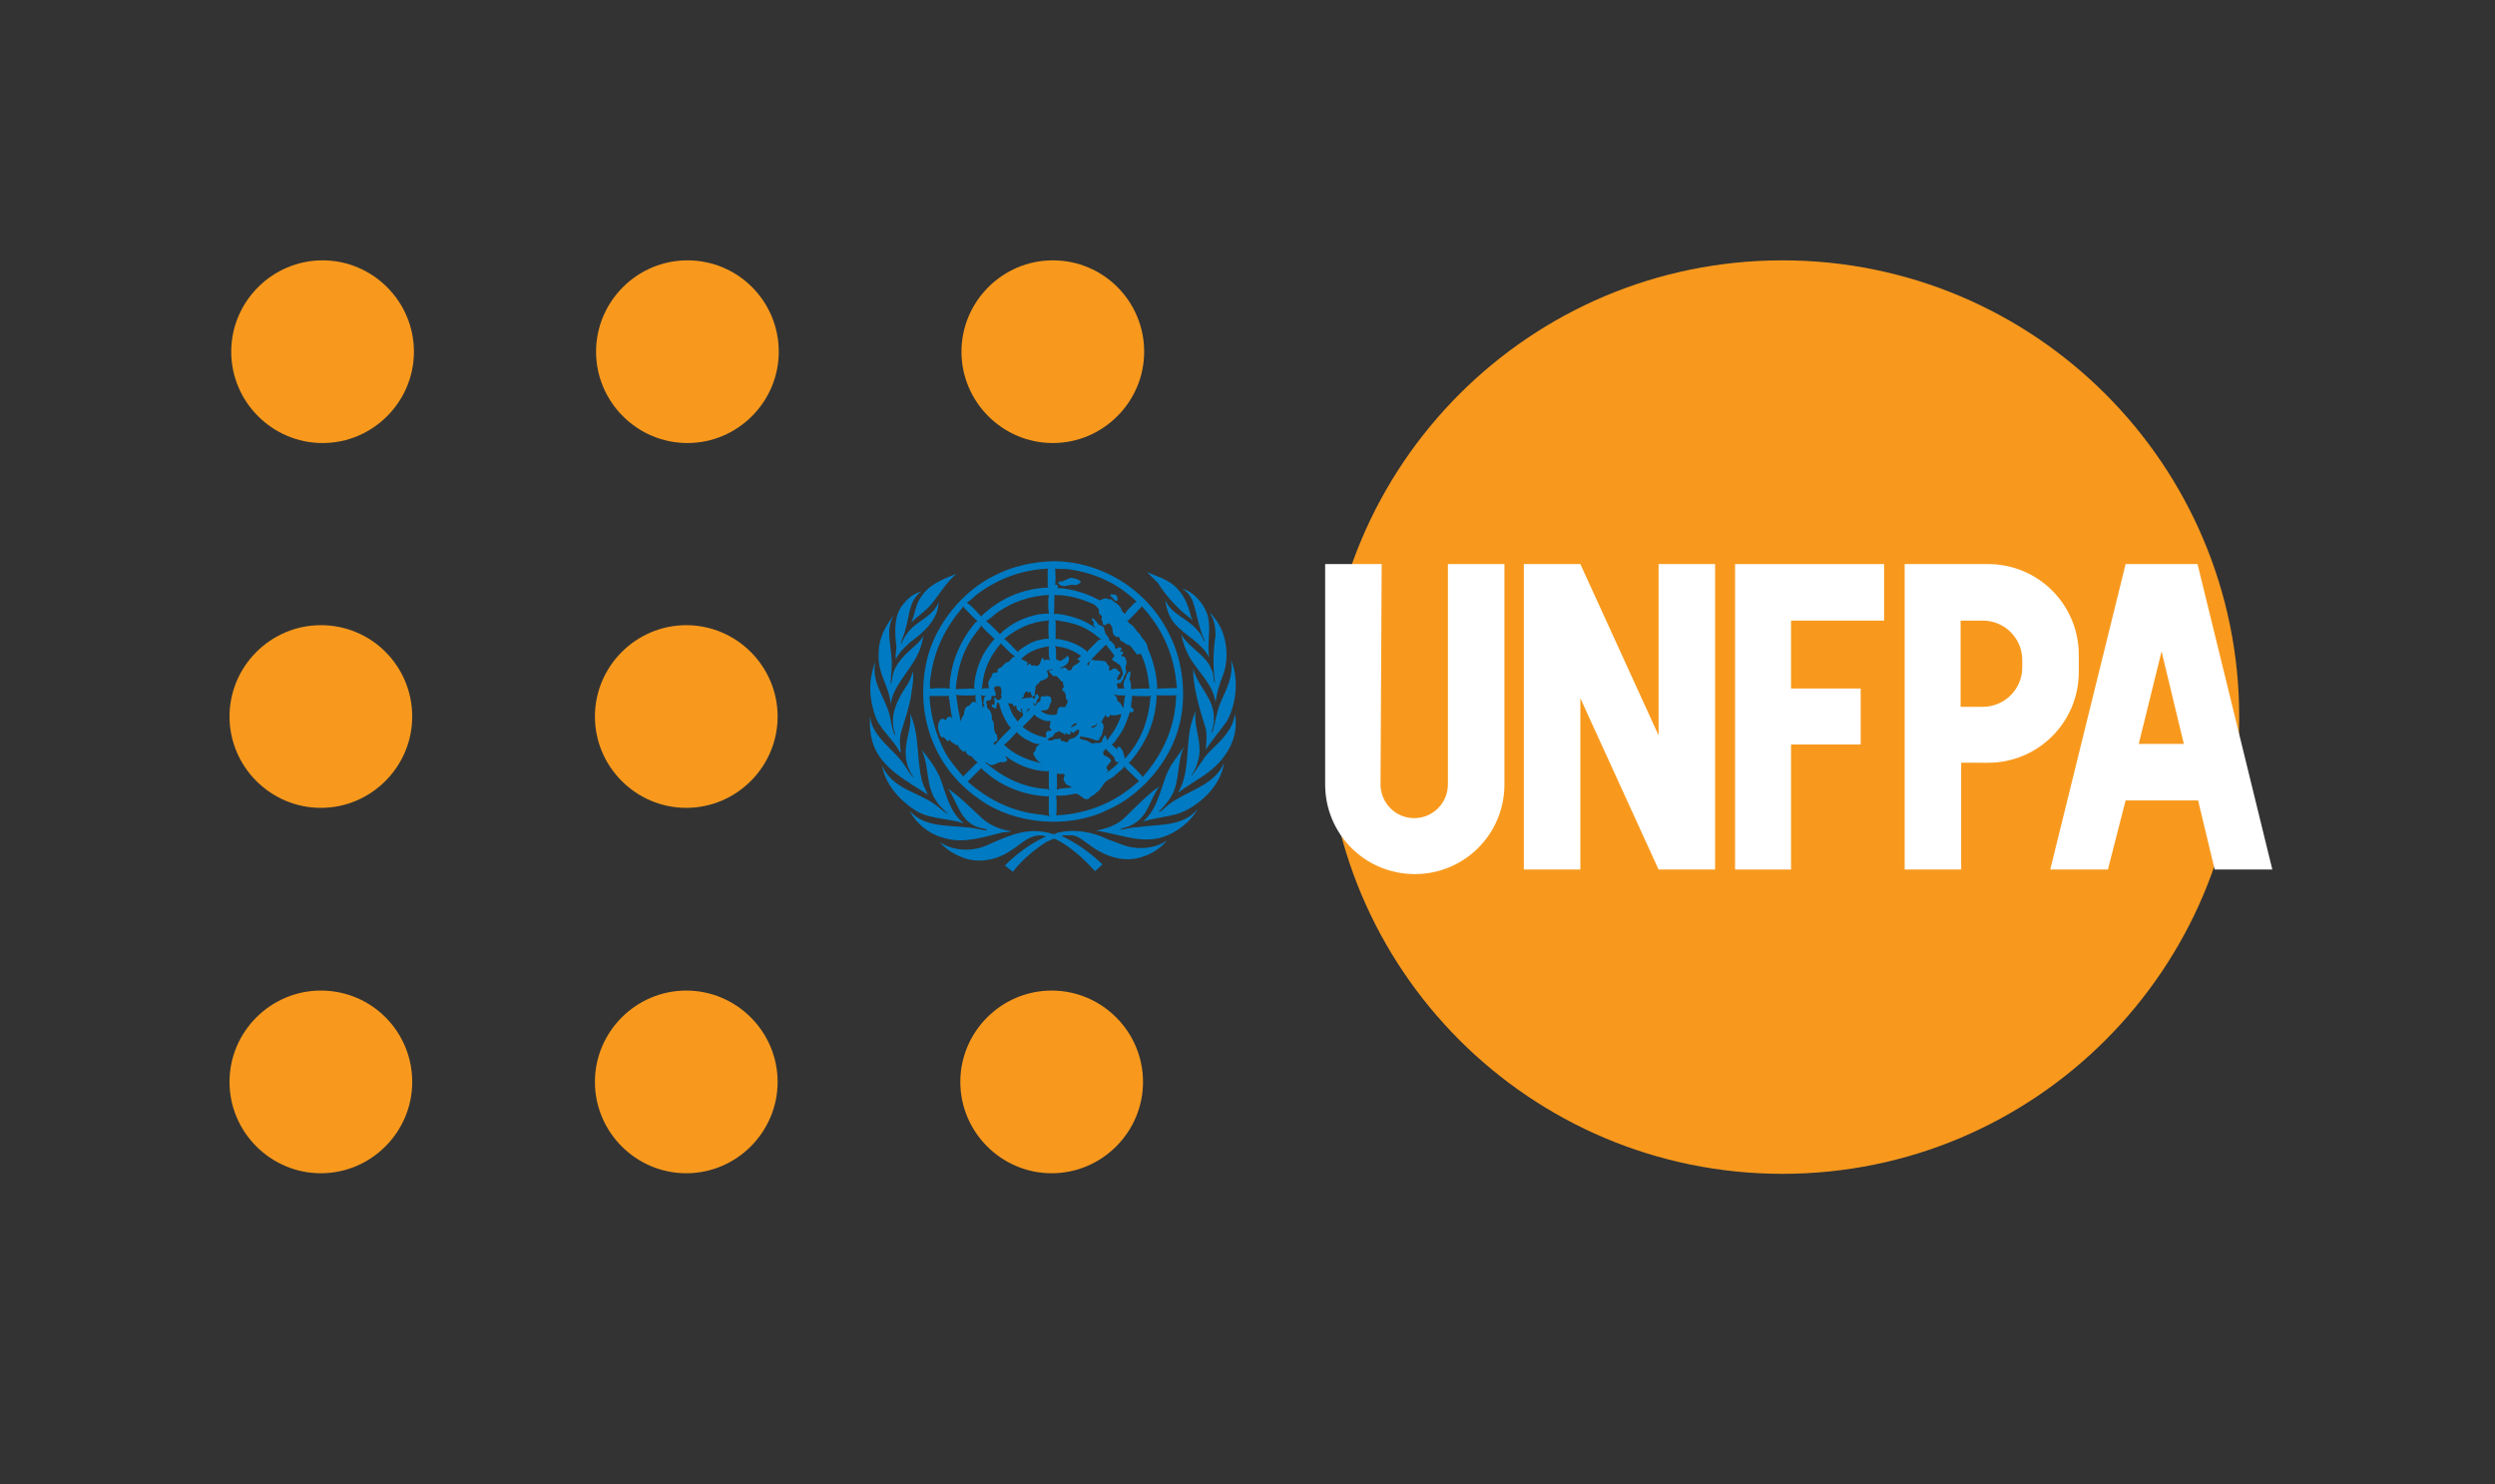
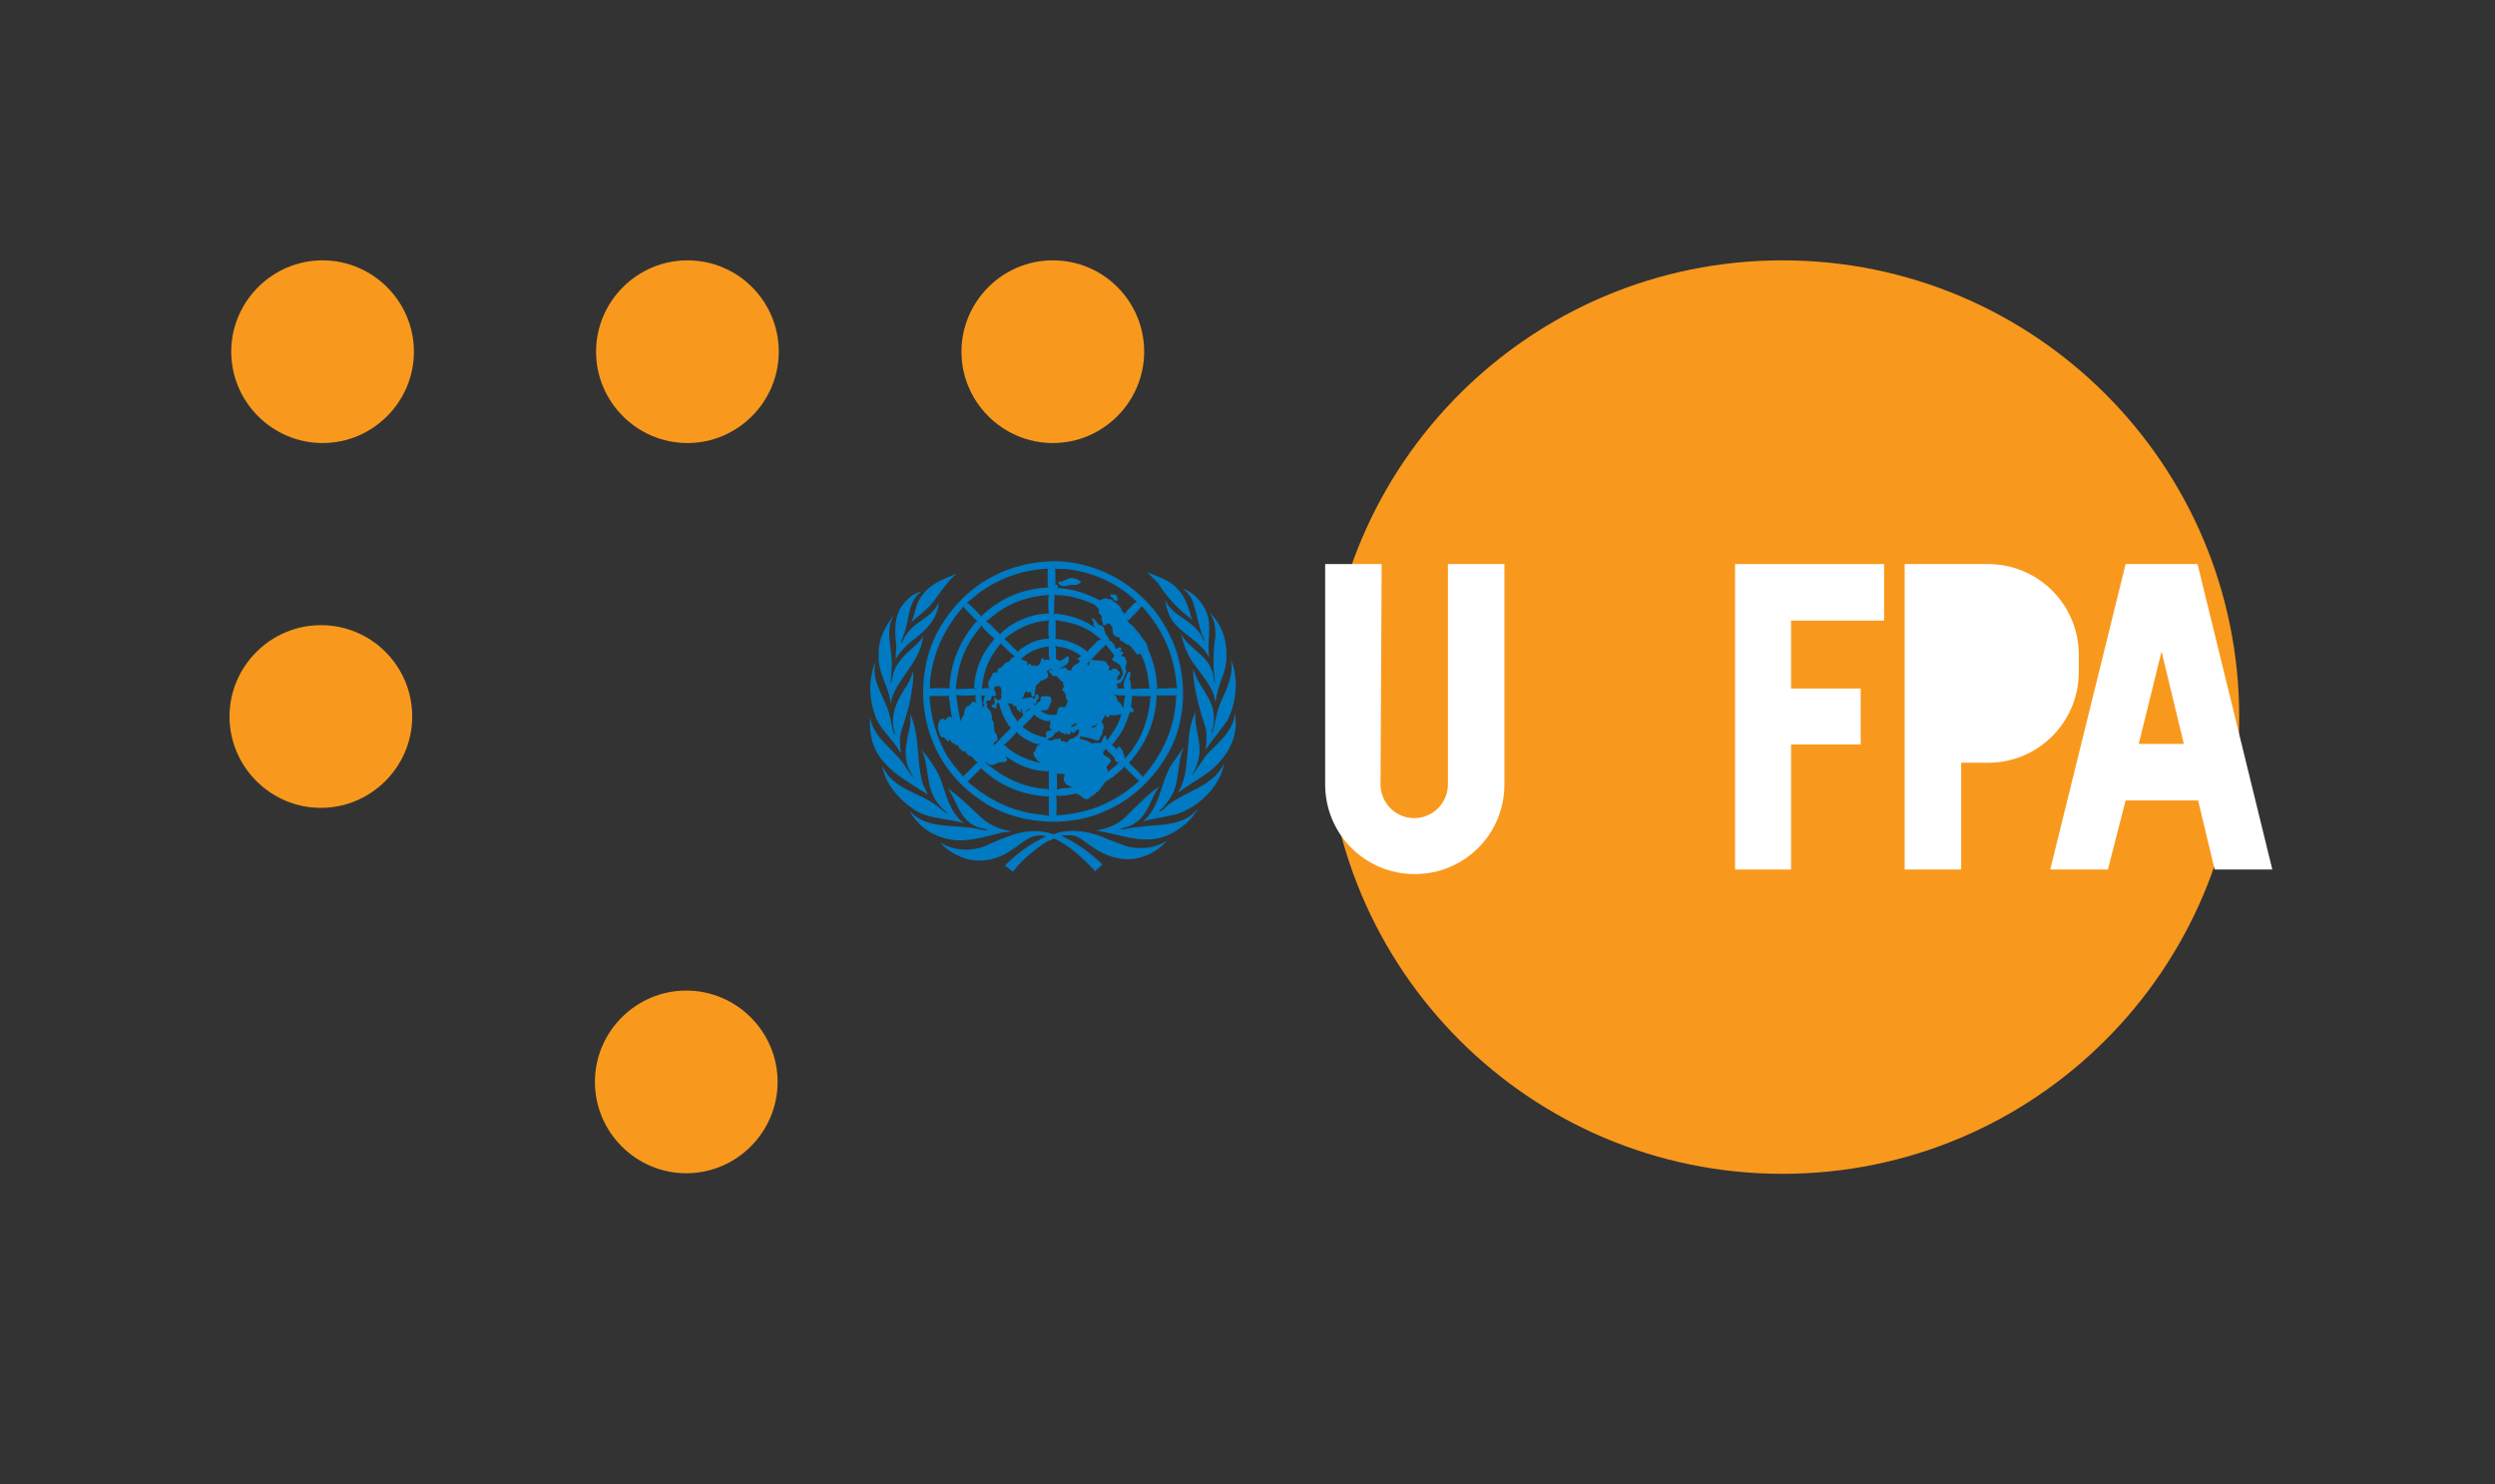
<svg xmlns="http://www.w3.org/2000/svg" version="1.1" id="Layer_1" x="0px" y="0px" viewBox="0 0 437 260" style="enable-background:new 0 0 437 260;" xml:space="preserve">
  <rect x="0" y="0" width="437" height="260" fill="#333333" stroke="none" />
  <style type="text/css">
	.st0{fill:#F8991D;}
	.st1{fill:#007AC2;}
	.st2{fill:#FFFFFF;}
</style>
  <g>
    <g>
      <path class="st0" d="M72.5,61.6c0,8.8-7.2,16-16,16c-8.8,0-16-7.2-16-16c0-8.8,7.2-16,16-16C65.3,45.6,72.5,52.8,72.5,61.6z" />
      <path class="st0" d="M136.4,61.6c0,8.8-7.2,16-16,16c-8.8,0-16-7.2-16-16c0-8.8,7.2-16,16-16C129.3,45.6,136.4,52.8,136.4,61.6z" />
      <path class="st0" d="M200.4,61.6c0,8.8-7.2,16-16,16c-8.8,0-16-7.2-16-16c0-8.8,7.2-16,16-16C193.3,45.6,200.4,52.8,200.4,61.6z" />
      <path class="st0" d="M72.2,125.5c0,8.8-7.2,16-16,16c-8.8,0-16-7.2-16-16c0-8.8,7.2-16,16-16C65.1,109.5,72.2,116.7,72.2,125.5z" />
-       <path class="st0" d="M136.2,125.5c0,8.8-7.2,16-16,16c-8.8,0-16-7.2-16-16c0-8.8,7.2-16,16-16C129,109.5,136.2,116.7,136.2,125.5z    " />
-       <path class="st0" d="M72.2,189.5c0,8.8-7.2,16-16,16c-8.8,0-16-7.2-16-16c0-8.8,7.2-16,16-16C65.1,173.5,72.2,180.7,72.2,189.5z" />
      <path class="st0" d="M136.2,189.5c0,8.8-7.2,16-16,16c-8.8,0-16-7.2-16-16c0-8.8,7.2-16,16-16C129,173.5,136.2,180.7,136.2,189.5z    " />
-       <path class="st0" d="M200.2,189.5c0,8.8-7.2,16-16,16c-8.8,0-16-7.2-16-16c0-8.8,7.2-16,16-16C193,173.5,200.2,180.7,200.2,189.5z    " />
      <g>
        <path class="st1" d="M206.1,142.6c-1.9,0.5-4,0.7-5.9,1.3c3.2-2.8,3-7,5.2-10.3c0.7-0.9,1.3-1.9,2-2.8c-1.3,2.6-0.7,6-2.2,8.6     c-0.6,1-1.4,2-2.3,2.8c0.3,0,0.6-0.3,0.8-0.4c2.4-2.4,5.6-3.1,8.2-5.1c1.1-0.8,2-1.9,2.5-3.1     C213.9,137.6,209.9,141.4,206.1,142.6z" />
        <path class="st1" d="M214.9,126.3c-1.2,1.7-2.6,3.3-3.7,5c0.1-1.4,0.3-3-0.2-4.3c-0.9-2.8-1.7-5.6-2-8.7l0-1.2     c0.7,3.1,3.8,5.3,3.6,8.8c0.1,0.8-0.2,1.6-0.4,2.3l0.1,0.1l0.1-0.2c0.5-1.7,0.7-3.5,1.4-5.1c1-2.3,2.3-4.6,1.8-7.4     C217,118.8,216.6,123.2,214.9,126.3z" />
        <path class="st1" d="M213,108.6c2,2.7,2.4,7.1,1,10.2c-0.5,1.3-0.9,2.7-1.1,4.2c-0.1-0.3-0.1-0.6-0.2-0.9c-0.8-3-3.7-5.2-4.9-8.1     c-0.4-0.9-0.7-1.9-0.9-2.9c1.3,2.4,4.4,3.6,5.3,6.2c0.4,0.7,0.3,1.5,0.5,2.2c0.1,0,0.1,0,0.1-0.1c-0.4-2.7-0.3-5.5,0.1-8.1     c0-1.4-0.2-2.8-1-3.9C212.4,107.6,212.6,108.2,213,108.6z" />
        <path class="st1" d="M211.6,108.1c0.5,2.4-0.2,4.7,0.2,7.1l0,0c-1.3-2.6-4.1-3.8-5.9-5.8c-1.1-1.2-1.6-2.7-1.8-4.3     c1.1,2.6,4,3.2,5.7,5.4c0.6,0.5,0.8,1.2,1.1,1.8l0.1-0.1c-1-2.1-1.3-4.4-2-6.6c-0.3-1-1-1.9-1.9-2.5     C209.2,103.7,211.1,106,211.6,108.1z" />
        <path class="st1" d="M205.7,102.6c1.7,1.5,2.4,3.4,2.9,5.4l0.3,0.6c-2.4-1.7-4.6-4.1-6.1-6.5l-1.9-1.9     C202.5,100.9,204.3,101.4,205.7,102.6z" />
        <path class="st1" d="M167.5,100.5c-1.7,1.5-2.8,3.3-4.1,5c-1.1,1.4-2.5,2.3-3.8,3.5c0.7-1.4,0.7-3.1,1.7-4.4     C162.7,102.3,165.3,101.4,167.5,100.5z" />
        <path class="st1" d="M158.4,105.6c0.8-1,1.8-1.7,3-2c-2.2,1.5-2.1,4.3-2.8,6.6c-0.2,0.9-0.6,1.6-0.8,2.5l0.1,0     c0.4-1,1-1.9,1.8-2.7c1.6-1.5,4-2.4,4.7-4.6c0,3-2.6,5.4-5,7.1c-1,0.9-2,1.9-2.5,3c-0.1-0.8,0.1-1.5,0.1-2.3     C156.7,110.6,156.5,107.6,158.4,105.6z" />
        <path class="st1" d="M153.9,114.7c-0.1-2.7,1.1-4.9,2.6-6.9c0,0,0.1-0.1,0.1-0.1c-1.7,2.6-0.3,5.9-0.4,8.9l-0.2,3     c0,0,0,0.1,0.1,0.1c0.1-0.3,0.1-0.7,0.2-1.1c0.4-2.5,2.5-4.2,4.4-5.9c0.4-0.4,0.8-0.9,1-1.4c-0.1,1.2-0.5,2.5-1.1,3.6     c-1.4,2.8-4.1,5.2-4.6,8.4C155.8,120.3,153.7,118,153.9,114.7z" />
        <path class="st1" d="M152.6,118.5c0.2-0.8,0.3-1.7,0.7-2.5c-0.7,3.5,1.7,6.1,2.5,9.2c0.3,1.2,0.4,2.4,0.9,3.5     c0.1,0,0.1,0,0.1-0.1c-1.2-3.3,0.5-6.3,2.2-8.8c0.4-0.7,0.7-1.5,0.9-2.2c0.2,1.5-0.2,3.2-0.4,4.7c-0.4,2-1,3.8-1.6,5.7     c-0.4,1.2-0.3,2.5-0.1,3.8l-0.2-0.1c-1.2-2.3-3.7-4.1-4.4-6.6C152.5,123,152.2,120.7,152.6,118.5z" />
        <path class="st1" d="M152.4,125.4c0.3,3.8,4.3,5.8,6.2,8.9c0.4,0.6,0.8,1.3,1.4,1.9c-0.1-0.4-0.5-0.7-0.6-1.1     c-0.7-1.3-0.9-2.9-0.7-4.4c0.2-1.9,1-3.7,0.7-5.7c1.7,3.6,1.1,8,2.1,11.8c0.2,0.8,0.7,1.6,1,2.4c-3.4-2.3-8-4.5-9.5-8.7     C152.4,128.9,152.3,127.1,152.4,125.4z" />
        <path class="st1" d="M154.5,134.1c1.9,4.3,6.6,4.6,9.8,7.2c0.6,0.5,1.2,1,1.8,1.3l0,0c-0.7-0.7-1.6-1.4-2.1-2.3     c-1.9-2.6-1.2-6.2-2.6-9c1.3,1.5,2.4,3.1,3.2,4.8c1.1,2.8,1.6,6,4.2,8.1c-2.8-0.9-6.2-0.7-8.7-2.4     C157.4,140,155,137.2,154.5,134.1z" />
        <path class="st1" d="M159.3,142c3,3.4,7.9,2.3,12,3.2c0.6,0.1,1.1,0.3,1.7,0.2c-0.5-0.3-1.1-0.3-1.7-0.5     c-3.2-1.1-3.6-4.5-5.3-6.8c2.2,1.5,4,3.4,6.1,5.3c1.5,1.3,3.2,1.9,5,2.2c-0.4,0.2-1,0.1-1.5,0.2c-3.3,0.8-7,2.1-10.5,0.9     C162.8,146.1,160.5,144.3,159.3,142z" />
        <path class="st1" d="M200.3,150c-3.4,1.3-7-0.1-9.6-2.1c-1.1-0.7-2-1.7-3.4-1.6c-0.5,0-1,0-1.4,0.1c2.6,1.2,5,2.9,7.2,5     c-0.4,0.4-0.9,0.8-1.3,1.2c-2.1-2.3-4.5-4.5-7.1-5.7c-0.5,0.1-1,0.4-1.5,0.6c-2.1,1.4-4.2,3.1-5.8,5.2l-1.4-1.1     c2.2-2.2,4.6-3.9,7.2-5.1c-2.6-0.8-4.3,1.4-6.2,2.5c-2.3,1.6-5.6,2.3-8.4,1.2c-1.5-0.6-2.9-1.4-4-2.7c2.2,1.5,5.4,1.7,7.9,0.7     c3.3-1.4,6.8-3.3,10.8-2.4c0.6,0,1.2,0.6,1.8,0.1c3-0.8,6.3-0.2,8.9,1.1l2.7,1c2.4,0.9,5.6,0.7,7.7-0.8     C203.3,148.5,201.9,149.5,200.3,150z" />
        <path class="st1" d="M204,146.5c-3.8,1.4-7.7-0.3-11.3-0.9l-0.7-0.1v0c1.8-0.4,3.5-0.9,4.9-2.2c2.1-2,3.9-4,6.2-5.6     c-1.7,2.2-1.9,5.2-4.7,6.7c-0.7,0.5-1.6,0.5-2.3,0.9c1,0,2-0.4,3-0.4c3.8-0.6,8,0,10.7-3.2C208.6,143.9,206.2,145.7,204,146.5z" />
        <path class="st1" d="M210.9,135.8c-1.5,1-3,1.9-4.5,3v-0.1c2.2-3.7,1.1-8.8,2.5-12.8l0.5-1.4c-0.3,2.5,0.8,4.7,0.7,7.2     c-0.1,1.5-0.6,2.9-1.4,4.1h0.1c1.1-1.4,1.9-3,3.2-4.3c2-1.9,4-3.8,4.3-6.5C217.1,129.4,214.6,133.3,210.9,135.8z" />
        <path class="st1" d="M204.9,111.3c-3.7-7.9-11.9-13-20.4-13c-3.7,0.1-7.2,0.9-10.3,2.5c-5.6,2.7-10.2,8.5-11.7,14.2     c-2.5,9.7,0.9,19.5,9.2,25.1c6,4.3,15.5,5.1,22.2,1.8c5.9-2.5,11.1-8.6,12.6-14.7C207.9,122.1,207.2,115.8,204.9,111.3      M206,119.3c0.1,0.4,0,0.8,0.2,1.2l-3.3,0.1c-0.1,0.1-0.2,0.1-0.3,0.1l0.1-0.1c-0.1-2.6-0.7-4.9-1.7-7.1c0-1-1-1.6-1.4-2.5     c-0.7-0.5-0.9-1.4-1.8-1.8c-0.2-0.2-0.2-0.5-0.5-0.5l0.4-0.1c0.8-0.8,1.6-1.6,2.3-2.4C203.4,109.9,205.5,114.3,206,119.3      M196.7,131.6c-0.3-0.3-0.3-0.8-0.8-0.8c-0.2,0-0.2,0.1-0.2,0.3c0,0.1,0,0.2,0,0.2l-1-0.9c0.5-0.2,0.8-0.9,1.2-1.4     c1-1.3,1.5-2.8,2-4.3c0.2,0.1,0.4,0.1,0.5,0c0.2-0.1,0.2-0.4,0.1-0.5l-0.4-0.4c0-0.7,0.2-1.3,0.2-2l0.2,0.1c1.1,0,2.1,0.1,3.2,0     l-0.2,0.2c-0.3,4.1-1.7,7.8-4.5,10.8C197,132.4,196.7,132,196.7,131.6 M194,134.8c-0.6-0.5,0.4-1,0.6-1.5c-0.1-0.5-0.7-0.8-1.2-1     c-0.2-0.1-0.1-0.4-0.2-0.6c0.2-0.2,0.4-0.4,0.5-0.6l0.1,0.2l1.4,1.4c0,0.3,0.1,0.6,0.4,0.8c0.2,0.1,0.3-0.1,0.5,0H196     c-0.6,0.7-1.3,1.2-2,1.7l-0.2,0.2C193.8,135.2,194.2,135.1,194,134.8 M187.7,117.3c-0.2,0.1-0.4,0.2-0.6,0.1     c-0.2-0.2-0.4-0.5-0.8-0.5c-0.2,0.1-0.4,0.3-0.6,0.2c0.4-0.4,1.1-0.5,1.4-1.1c0.1-0.3,0.2-0.6,0.1-0.9c-0.1-0.1-0.3-0.3-0.4-0.1     c-0.2,0.4-0.7,0.4-1,0.8l-0.8-0.3c-0.1-0.8,0.1-1.7-0.2-2.4c0.4,0.2,0.9,0.2,1.4,0.3c1.2,0.3,2.2,0.8,3.2,1.5     c-0.2,0.1-0.5,0.4-0.7,0.5c0,0.2,0.2,0.1,0.3,0.3l0.2-0.1C189,116.5,187.8,116.3,187.7,117.3 M188.6,126.7c0,0.4-0.6,0.4-0.9,0.7     c-0.2-0.1,0-0.2,0-0.3C188.1,126.8,188.3,126.6,188.6,126.7 M195.1,115.8c0.4,0.1,0.6,0.5,1,0.6c0.3,0.5,0.5,1.1,0.6,1.7     c-0.3,0.3-0.3,1.1-1,1c-0.2-0.4,0.3-0.6,0.2-0.9c0.1-0.1,0.3-0.1,0.3-0.3c0-0.4-0.5-0.3-0.5-0.6c-0.1-0.2-0.4-0.2-0.5-0.2     c-0.4-0.2-0.8,0.9-1,0c0.1-0.1,0.2-0.3,0.1-0.4c-0.4-0.2-0.4-0.7-0.8-0.9c-0.6,0-1.1-0.2-1.6-0.1c-0.4-0.1-0.8-0.3-1,0.1     c0,0.3-0.2,0.5-0.2,0.8c-0.1-0.1-0.2-0.2-0.3-0.3c1-1.1,2.1-2.2,3.2-3.3l0.1-0.1c0.5,0.7,1.1,1.3,1.5,2     C195.2,115,194.4,115.5,195.1,115.8 M197.1,121.8c-0.2,0.6-0.2,1.3-0.3,1.9c0,0.1,0,0.2-0.1,0.3c-0.2-0.4-0.4-0.9-0.8-1.1     c-0.4-0.2-0.1-0.7-0.5-1l-0.4-0.4C195.6,121.9,196.4,121.8,197.1,121.8 M192.3,112.2c-0.6,0.7-1.4,1.3-1.9,2l-0.1-0.2     c-1.5-1.2-3.2-1.8-5.1-2.1l-0.3,0.1l0-3.1l-0.1-0.3c1.2,0.2,2.5,0.4,3.7,0.8c1.5,0.5,2.8,1.3,4.1,2.4l0.3,0.1L192.3,112.2      M189.2,129c1,0.1,1.9,0.3,2.8,0.7c0.2,0,0.5,0,0.6-0.2c-0.1-0.4,0.4-0.5,0.4-0.9c0.2-0.3,0.1-0.8,0.3-1c0-0.4,0-0.8-0.3-1.1     c-0.3-0.2-0.5,0-0.7,0.1c-0.3,0.2-0.2,0.8-0.6,0.7c-0.1,0.2-0.3,0.2-0.5,0.1c0-0.1-0.1-0.1-0.1-0.1c0.3-0.2,0.9-0.1,1-0.6     c0.3-0.2,0.6-0.1,0.9-0.4c0.2-0.3,0.2-0.5,0.5-0.8c0-0.1,0.1-0.2,0.1-0.4c0.1,0.2,0.1,0.4,0.3,0.5c0.3,0.1,0.4-0.1,0.5-0.3     c0-0.1,0.1-0.2,0.1-0.1c0.3,0.2,0.7,0,1,0.1c0.3-0.1,0.6-0.2,0.9-0.2c-0.3,1.2-0.9,2.4-1.7,3.5c-0.3,0.4-0.5,0.7-0.8,1.1     c-0.1-0.3-0.1-0.6-0.3-0.9l-0.1,0c-0.2,0.4-0.5,0.7-0.5,1.1c-0.3,0.4-1,0.1-1.4,0.3c-0.5,0.1-0.8-0.3-1.1-0.4     c-0.4-0.2-0.9-0.2-1.3-0.4C189.1,129.1,189.1,129,189.2,129 M187.1,99.7c4.5,0.6,8.6,2.4,12,5.7l-0.4,0.2c-0.6,0.7-1.3,1.2-1.7,2     c0-0.2-0.4-0.4-0.5-0.6c-0.1-0.6-0.7-1.2-1.2-1.5c-0.4-0.1-0.5-0.7-1.1-0.5c-0.4-0.4-1-0.1-1.5,0.1v0.1c-2.2-1.2-4.6-2-7.2-2.2     c-0.1,0-0.2,0.1-0.3,0.1c0.1-0.1,0.1-0.4,0.1-0.5c-0.1-0.1-0.2-0.2-0.4-0.2c-0.1,0.1-0.1,0.2-0.1,0.3c0.1-1,0.1-2.2,0-3.1     C185.6,99.7,186.4,99.6,187.1,99.7 M186.2,104.3c2,0.2,3.7,0.8,5.5,1.6c0.3,0.4,0.8,0.6,0.8,1.1c-0.3,0.7,0.9,0.7,0.4,1.4     c0,0.2,0.2,0.3,0.2,0.5c0.1,0.2,0,0.5,0.2,0.6c0.4,0.1,0.6-0.4,1-0.3c0.5,0.4,0.6,1,0.6,1.6c0.1,0.4,0.4,0.6,0.7,0.8     c0.7-0.2,0.4,0.5,0.8,0.7c0.5,0.1,0.8,0.7,1.4,0.7c0.5,0.4,0.8,1,1.2,1.4c0,0.1,0,0.2,0.1,0.2c0.3,0.1,0.4-0.1,0.7-0.1     c0.9,1.8,1.3,3.8,1.5,5.9l0.1,0.2c-1.1,0-2.2,0-3.3,0.1c0-0.6,0-1.3-0.3-1.8c0.2-0.3,0.2-0.8,0.2-1.2c-0.1-0.2-0.2,0-0.3,0     c-0.4,0.3-0.4,0.8-0.6,1.2c-0.3,0.4-0.4,1.1-0.2,1.6l0.1,0.1l-1.3,0c0.3-0.2-0.3-0.6,0-0.9l0.6-0.1c0.2-0.4,0.6-0.7,0.6-1.2     c0.2-0.3,0.5-0.7,0.3-1.1c-0.3-0.6,0.5-1.3-0.1-1.9c0.1-0.2-0.1-0.4-0.3-0.4c-0.2-0.1-0.4,0-0.4-0.2c0.1-0.2,0.4-0.3,0.3-0.6     c-0.1-0.2-0.3,0-0.5,0c0-0.3,0.5-0.6,0-0.8c-0.3-0.1-0.5,0.3-0.8,0.2c-0.1-0.1-0.2-0.3-0.1-0.5l-0.7-0.8c-0.1-0.1-0.3,0-0.3-0.1     c0-0.7-0.8-1-0.8-1.7c-0.2-0.2,0-0.6-0.4-0.8c-0.2-0.1-0.4-0.3-0.6-0.2c-0.3-0.4-0.6-0.8-1-1.2c-0.1,0-0.2,0-0.3,0.1     c0.1,0.3,0.4,0.5,0.4,0.8c-0.1,0-0.1,0-0.1,0.1c0,0.3,0.3,0.6,0.5,0.8c-1.8-1.4-3.9-2.1-6.1-2.5c-0.4,0-0.9-0.2-1.3,0     c0.1-1,0-2.1,0.1-3.2l-0.1-0.2C185.3,104.3,185.7,104.2,186.2,104.3 M184.3,117.3l0.2,0.1c-0.2,0-0.5-0.1-0.7,0     c-0.1,0.1,0,0.3,0,0.4c0.4,0.1,0.5,0.8,1,0.6c0.2,0,0.5,0.1,0.6,0.4c0.3,0.1,0.4,0.7,0.8,0.6c0,0.2-0.1,0.6,0.2,0.8     c-0.1,0.2-0.3,0.3-0.3,0.5c-0.1,0.1-0.1,0.2,0,0.3c0.4,0,0.4,0.5,0.6,0.8c-0.1,0.3,0,0.7,0.3,0.9c0,0.4-0.2,0.7-0.4,1.1     c-0.4,0.2-1.2-0.3-1.3,0.5c-0.2,0.3,0,0.9-0.5,0.9c-0.9,0.1-1.8-0.1-2.5-0.7c0.5-0.2,1.3,0.1,1.4-0.6c0.1-0.1,0.2-0.3,0.1-0.4     c0.2-0.2,0.3-0.5,0.4-0.8c-0.2-0.2-0.1-0.3-0.1-0.5c-0.5-0.5-1.1-0.2-1.7-0.2c-0.3,0.2,0,0.6-0.3,0.9c-0.4,0-0.5,0.5-0.8,0.7     c-0.2-0.1-0.3-0.3-0.3-0.5h0.1c0,0.1,0,0.2,0.1,0.2c0.4,0.1,0.3-0.4,0.4-0.6c0.1-0.3,0.7-0.7,0.2-0.8c0-0.1,0.1-0.3-0.1-0.3     c-0.2,0.1-0.4,0.1-0.4,0.3c0.1,0.2,0,0.4-0.2,0.5h-0.1c0-0.1-0.1-0.2-0.2-0.3c-0.3,0-0.5,0.2-0.7,0.1c-0.4,0.1-0.8,0.1-1.2,0.2     c0-0.2,0.3-0.1,0.4-0.4c-0.1-0.3,0.2-0.5,0.3-0.8c0.1-0.1,0.3-0.1,0.4,0c0.1,0.1,0.2,0.2,0.3,0.1l0.1-0.2     c0.3,0.2,0.1,1.2,0.8,0.8c0.1-0.4,0-0.9,0.2-1.3c-0.2-0.4,0.2-0.5,0.3-0.8c0.4,0,0.3-0.4,0.5-0.5c0.5-0.2,1.1-0.3,1.4-0.8     c-0.1-0.3,0-0.7-0.3-0.9C183.7,117.3,184.1,117.1,184.3,117.3 M183.8,138.4l-0.3-0.2c-4.2-0.2-7.8-2-11-4.7     c0.5,0,0.7,0.6,1.3,0.5c0.6-0.1,1.1-0.6,1.7-0.5c0.3,0,0.7,0,0.9-0.3c0.1-0.3-0.3-0.5-0.3-0.8c2.1,1.6,4.6,2.6,7.3,2.7l0.3-0.1v3     L183.8,138.4 M171.9,122l-0.2-0.3c0.3,0.2,0.7,0.2,1.1,0.1c-0.6,0.2-0.4,0.9-0.6,1.3c0,0.2,0.3,0.3,0.2,0.5     c-0.3,0.1-0.3,0.4-0.4,0.7C172.2,123.5,171.9,122.8,171.9,122 M168.5,125.9c-0.3,0-0.2,0.4-0.3,0.5c0-0.8-0.3-1.6-0.4-2.4     l-0.3-2.1l-0.1-0.2c1,0.2,2.1,0.1,3.2,0.1l0.3-0.1c-0.1,0.5-0.1,1.2,0.3,1.7c-0.1-0.1-0.3-0.5-0.6-0.5c-0.6,0-0.6,0.8-1.2,0.8     c-0.5,0.4-0.5,1-0.6,1.5C168.7,125.5,168.3,125.7,168.5,125.9 M170.8,120.7l-0.3-0.1l-3.1,0.1c0.3-3.5,1.2-6.7,3.2-9.4l1.2-1.6     l0-0.2c0.7,0.9,1.5,1.6,2.4,2.4c-2.2,2.4-3.4,5.3-3.6,8.5C170.7,120.5,170.7,120.6,170.8,120.7 M183.7,107.5     c-0.6-0.1-1.2,0.1-1.8,0.1c-2.5,0.5-4.9,1.6-6.8,3.5l-0.1-0.2c-0.8-0.7-1.5-1.6-2.3-2.1c0.7-0.4,1.4-1.1,2.1-1.6     c2.6-1.8,5.6-2.8,8.9-3C183.5,105.3,183.6,106.4,183.7,107.5 M178.6,124.6c0,0.1,0.2,0.2,0.3,0.1c0.1-0.2-0.3-0.5,0-0.6     c0.2,0.2,0.1,0.5,0.2,0.8c0.1,0.1,0.1,0.3,0.1,0.4c-0.3,0.4-0.7,0.7-1,1.1c-0.2-0.5-0.7-0.9-0.9-1.4c-0.3-0.6-0.5-1.3-0.8-1.9     c0.3,0.3,1-0.1,1,0.6c0,0,0.1,0,0.2,0c0.1-0.1,0.1-0.1,0.2-0.1c0.1,0.1,0.3,0.2,0.1,0.3C178.1,124.3,178.3,124.5,178.6,124.6      M181.9,133.4l0.5,0.3c-2-0.5-4.1-1.2-5.8-2.6c-0.3-0.2-0.5-0.6-0.8-0.6c0.8-0.6,1.6-1.5,2.3-2.3c0.3,0.5,0.9,0.8,1.4,1.2     c0.9,0.4,1.8,1.1,2.8,0.9c-0.3,0.1-0.6,0.3-0.8,0.6c-0.1,0.3-0.1,0.8-0.5,0.9C181,132.4,181.5,133,181.9,133.4 M174.7,129.4     l-0.1-0.7c-0.7-0.6-0.4-1.6-0.6-2.3c-0.5-0.4-0.1-1-0.4-1.4c0-0.7-1-0.9-0.7-1.6c-0.1-0.2-0.3-0.4-0.1-0.6c0.2-0.2,0.6,0,0.8-0.3     l0.1-0.6c0.2-0.1,0.6,0.2,0.7-0.1c0.2-0.6-0.8-1.3,0.1-1.6c0.3,0,0.7-0.1,0.8,0.3c0.1,0.4,0.2,0.9,0,1.3c0.3,0.1,0,0.4,0,0.6     c-0.2,0.1-0.3,0.3-0.6,0.2c-0.1-0.1-0.3-0.4-0.5-0.4c-0.2,0.2,0.1,0.5,0,0.8c0,0.1,0,0.3-0.1,0.5c-0.1-0.1-0.2-0.1-0.3-0.1     c-0.2,0.1-0.1,0.3,0,0.4c0.2,0.1,0.4,0.3,0.6,0.3l0.1-0.1c0-0.4,0.1-0.7,0.2-1l0.3,0.2c0.3,1.4,0.9,2.7,1.7,3.9l0.4,0.4     c-1,0.9-2,2-2.9,3v0c0,0,0-0.2-0.2-0.2C174.1,129.8,174.8,129.9,174.7,129.4 M176.3,116c-0.3,0.2-0.6,0.5-0.8,0.8     c-0.3,0.2-0.6,0.2-0.8,0.5c0,0.1,0.1,0.3,0,0.4c-0.3,0.3-0.8-0.1-0.9,0.4c0,0.4-0.5,0.7-0.5,1.1c-0.3,0.2-0.2,0.5-0.2,0.8     c0.2,0.2-0.1,0.5,0.2,0.6c-0.4-0.1-1-0.1-1.4,0.1c0.2-0.5,0.2-1.1,0.3-1.7c0.4-2.4,1.5-4.4,3.1-6.3c0.8,0.8,1.6,1.7,2.5,2.3     C177,115.1,177,116,176.3,116 M183.3,128.2c-0.2,0.3,0,0.6-0.1,1c-1.5-0.3-2.9-0.9-4.1-1.9c0.7-0.7,1.6-1.5,2.1-2.2     c0.1,0.4,0.5,0.5,0.8,0.7c0.6,0.3,1.3,0.7,2,0.4c0,0-0.1,0.1-0.1,0.1c0.2,0.2-0.1,0.4,0.1,0.6c0,0.1-0.1,0.1-0.2,0.2     c0.1,0.2,0,0.6,0.3,0.6c0.1,0.1,0,0.3-0.1,0.3C183.7,128,183.4,128,183.3,128.2 M179.6,124.8c0.2-0.2,0.4-0.4,0.5-0.7l0.4,0.2     C180.1,124.3,179.9,124.7,179.6,124.8L179.6,124.8 M182.8,115.6c-0.1-0.2,0.1-0.3-0.1-0.4c-0.5,0.2-0.3,0.8-0.7,1.2     c-0.1,0.3-0.4,0.1-0.6,0.3c-0.1-0.2-0.4-0.2-0.6-0.1c-0.3,0-0.3-0.6-0.6-0.3c-0.1,0.1,0,0.3-0.2,0.2c0-0.1-0.1-0.1-0.2-0.1     c0-0.2,0.3-0.1,0.2-0.3c-0.2-0.4-0.7-0.3-0.9-0.6h-0.3c1.3-1.4,3-2,4.9-2.3c0,0.8-0.1,1.7,0.2,2.5     C183.5,115.3,183.1,115.7,182.8,115.6 M183.7,111.9c-0.6-0.1-1.1,0.1-1.7,0.2c-1.3,0.3-2.4,1-3.5,1.8c-0.1,0.1-0.1,0.2-0.2,0.3     c-0.8-0.7-1.6-1.7-2.4-2.3c2.2-1.8,4.7-3,7.6-3.2l0.2-0.1C183.6,109.7,183.6,110.8,183.7,111.9 M171.4,103.9     c3.6-2.6,7.6-4.1,12.2-4.3l-0.1,0.3l0,2.7l0.1,0.3c-4.4,0.2-8.3,1.8-11.6,4.9l-0.1,0.2c-0.8-0.8-1.6-1.8-2.5-2.4h-0.1     C170.1,105.1,170.7,104.4,171.4,103.9 M163,118.6c0.6-4.7,2.6-8.8,5.8-12.4l0.1,0.3c0.8,0.8,1.5,1.6,2.3,2.3     c-0.7,0.4-1,1.2-1.5,1.7c-2,2.9-3.2,6.1-3.4,9.7l0.1,0.4c-1.1-0.1-2.4-0.1-3.5,0C162.9,120,162.8,119.3,163,118.6 M165.6,131.9     c-1.6-3-2.6-6.3-2.8-10l3.1,0l0.3-0.1c0,0.2,0,0.4,0,0.6l0,0c-0.1,0.1,0.1,0.1,0.1,0.2c0.1,1.2,0.3,2.3,0.5,3.4l0.2,0.2     c-0.2-0.2-0.3-0.5-0.5-0.7c-0.3,0-0.5,0.1-0.7,0.3c0.1,0.3-0.2,0.2-0.4,0.3c0-0.1-0.1-0.2-0.2-0.2c-0.2,0-0.5,0-0.6,0.3     c0,0.2-0.2,0.2-0.2,0.4c-0.1,0.5-0.2,1.2,0.1,1.6c0,0.4,0.2,0.7,0.5,1c0.1,0,0.2-0.1,0.3-0.1c0.3,0.2,0.5,0.8,0.9,0.7     c0.1-0.1,0.1-0.2,0.1-0.3c0.2,0.2,0.4,0.7,0.8,0.7c0.1,0.1,0.2,0.3,0.4,0.3c0.5-0.1,0.3,0.5,0.7,0.7c0.3,0.2,0.4,0.6,0.8,0.4     l0.1-0.2c0.1,0.1,0,0.3,0.1,0.4c0.2,0.4,0.6,0.6,1,0.7c0.3,0.4,0.7,0.8,1.1,1.1l-0.3,0.1l-2.3,2.3     C167.6,134.7,166.4,133.3,165.6,131.9 M181.6,142.6c-4.6-0.6-8.6-2.6-12.1-5.7l2.3-2.3l0-0.1c3.2,3.1,7.1,4.7,11.6,5l0.4-0.1     l-0.1,0.2v3.1l0.2,0.3C183.1,142.7,182.3,142.7,181.6,142.6 M184.3,129.7c-0.3,0-0.5,0-0.7-0.1c-0.1,0-0.1-0.1-0.1-0.2     c0.3,0,0.5-0.4,0.8-0.3c0.2-0.2,0.2-0.5,0.5-0.6c-0.1-0.3,0.3-0.1,0.4-0.3c0.1-0.1,0.2-0.2,0.4-0.1c0.2,0.3,0.7,0.2,0.9,0.6     c0.1,0,0.2-0.1,0.1-0.2v-0.1c0.4,0,0.5,0.5,0.9,0.1c0.1-0.1,0.1-0.2,0-0.3c0,0-0.1-0.1-0.1-0.1c0.3-0.1,0.4,0.4,0.7,0.2     c0.3-0.2,0.4-0.5,0.8-0.5l0.1,0.1c0.1,0.7-0.5,1.1-1,1.4c-0.3,0.1-0.9,0.1-0.9,0.6c-0.4,0.3-0.7-0.2-1.2-0.1     c-0.2-0.1,0-0.4-0.3-0.5C185.2,129.7,184.7,129.2,184.3,129.7 M185.2,135.5c0.4,0.2,1.1-0.2,1.3,0.3c-0.1,0.3-0.3,0.5-0.2,0.8     c0.2,0.4,0.4,1,1,1c0.1,0.2,0.3,0.2,0.5,0.3c-0.9,0.2-1.9,0.1-2.7,0.4c0.1-0.9,0-1.9,0-2.8l-0.2-0.3     C185,135.3,185,135.4,185.2,135.5 M185.2,142.8l-0.2,0.1c0.1-1.2,0.1-2.4,0-3.6c0.6,0.2,1.2,0,1.8,0l1.7-0.3     c0.9,0.2,1.5,1.6,2.4,0.7c0.3-0.4,0.9-0.4,1.1-0.9c0.6-0.2,0.7-0.8,1.1-1.1c0.4-1.1,1.6-1.2,2.3-2c0.5-0.5,1.2-0.9,1.6-1.5     l0.1,0.3l2.4,2.3C195.4,140.5,190.7,142.5,185.2,142.8 M206,122c-0.2,5.3-2.2,9.9-5.7,13.9l-0.1,0.2c-0.7-0.8-1.7-1.8-2.5-2.5     c0.5-0.4,0.9-1,1.3-1.5c2.2-3,3.4-6.3,3.6-10.1l-0.1-0.3l0.2,0.1l3.2,0l0.2-0.1L206,122z" />
        <path class="st1" d="M194.5,104.2c0,0.1,0,0.2,0.1,0.3c0.5,0.2,0.5,0.9,1.1,0.7c0.2-0.2-0.1-0.4,0-0.7c-0.1-0.2-0.3-0.3-0.5-0.4     C194.9,104.3,194.7,103.9,194.5,104.2z" />
        <path class="st1" d="M185.4,102.2c0.6,0.8,1.7,0.3,2.4,0.2c0.5,0.2,1.1,0,1.5-0.4v-0.1c-0.4-0.5-1.1-0.6-1.8-0.7l-1.6,0.7     c-0.1-0.1-0.4-0.1-0.5,0.1C185.3,102.1,185.4,102.2,185.4,102.2z" />
      </g>
      <path class="st0" d="M392.2,125.6c0,44.2-35.8,80-80,80c-44.2,0-80-35.8-80-80s35.8-80,80-80C356.4,45.6,392.2,81.4,392.2,125.6z" />
-       <polygon class="st2" points="266.9,152.3 276.8,152.3 276.8,122.3 290.5,152.3 300.4,152.3 300.4,98.8 290.5,98.8 290.5,128.8     276.8,98.8 266.9,98.8   " />
      <polygon class="st2" points="330,98.8 303.9,98.8 303.9,152.3 313.7,152.3 313.7,130.4 325.9,130.4 325.9,120.6 313.7,120.6     313.7,108.7 330,108.7   " />
      <path class="st2" d="M241.8,137.4c0,3.2,2.6,5.9,5.9,5.9c3.2,0,5.9-2.6,5.9-5.9l0-38.6h9.9v38.6c0,8.7-7,15.7-15.7,15.7    c-8.7,0-15.7-7-15.7-15.7V98.8h9.9L241.8,137.4z" />
      <g>
        <path class="st2" d="M348.2,133.6c8.8,0,15.9-7.1,15.9-15.9v-3c0-8.8-7.1-15.9-15.9-15.9h-14.6v53.5h9.9v-18.7H348.2z" />
      </g>
      <g>
-         <path class="st0" d="M347.3,123.8c3.8,0,6.9-3.1,6.9-6.9v-1.3c0-3.8-3.1-6.9-6.9-6.9h-3.9v15.1L347.3,123.8z" />
-       </g>
+         </g>
      <polygon class="st2" points="369.2,152.3 359.1,152.3 372.3,98.8 384.9,98.8 398,152.3 387.9,152.3 385,140.2 372.3,140.2   " />
      <polygon class="st0" points="382.5,130.3 374.6,130.3 378.6,114.1   " />
    </g>
  </g>
</svg>